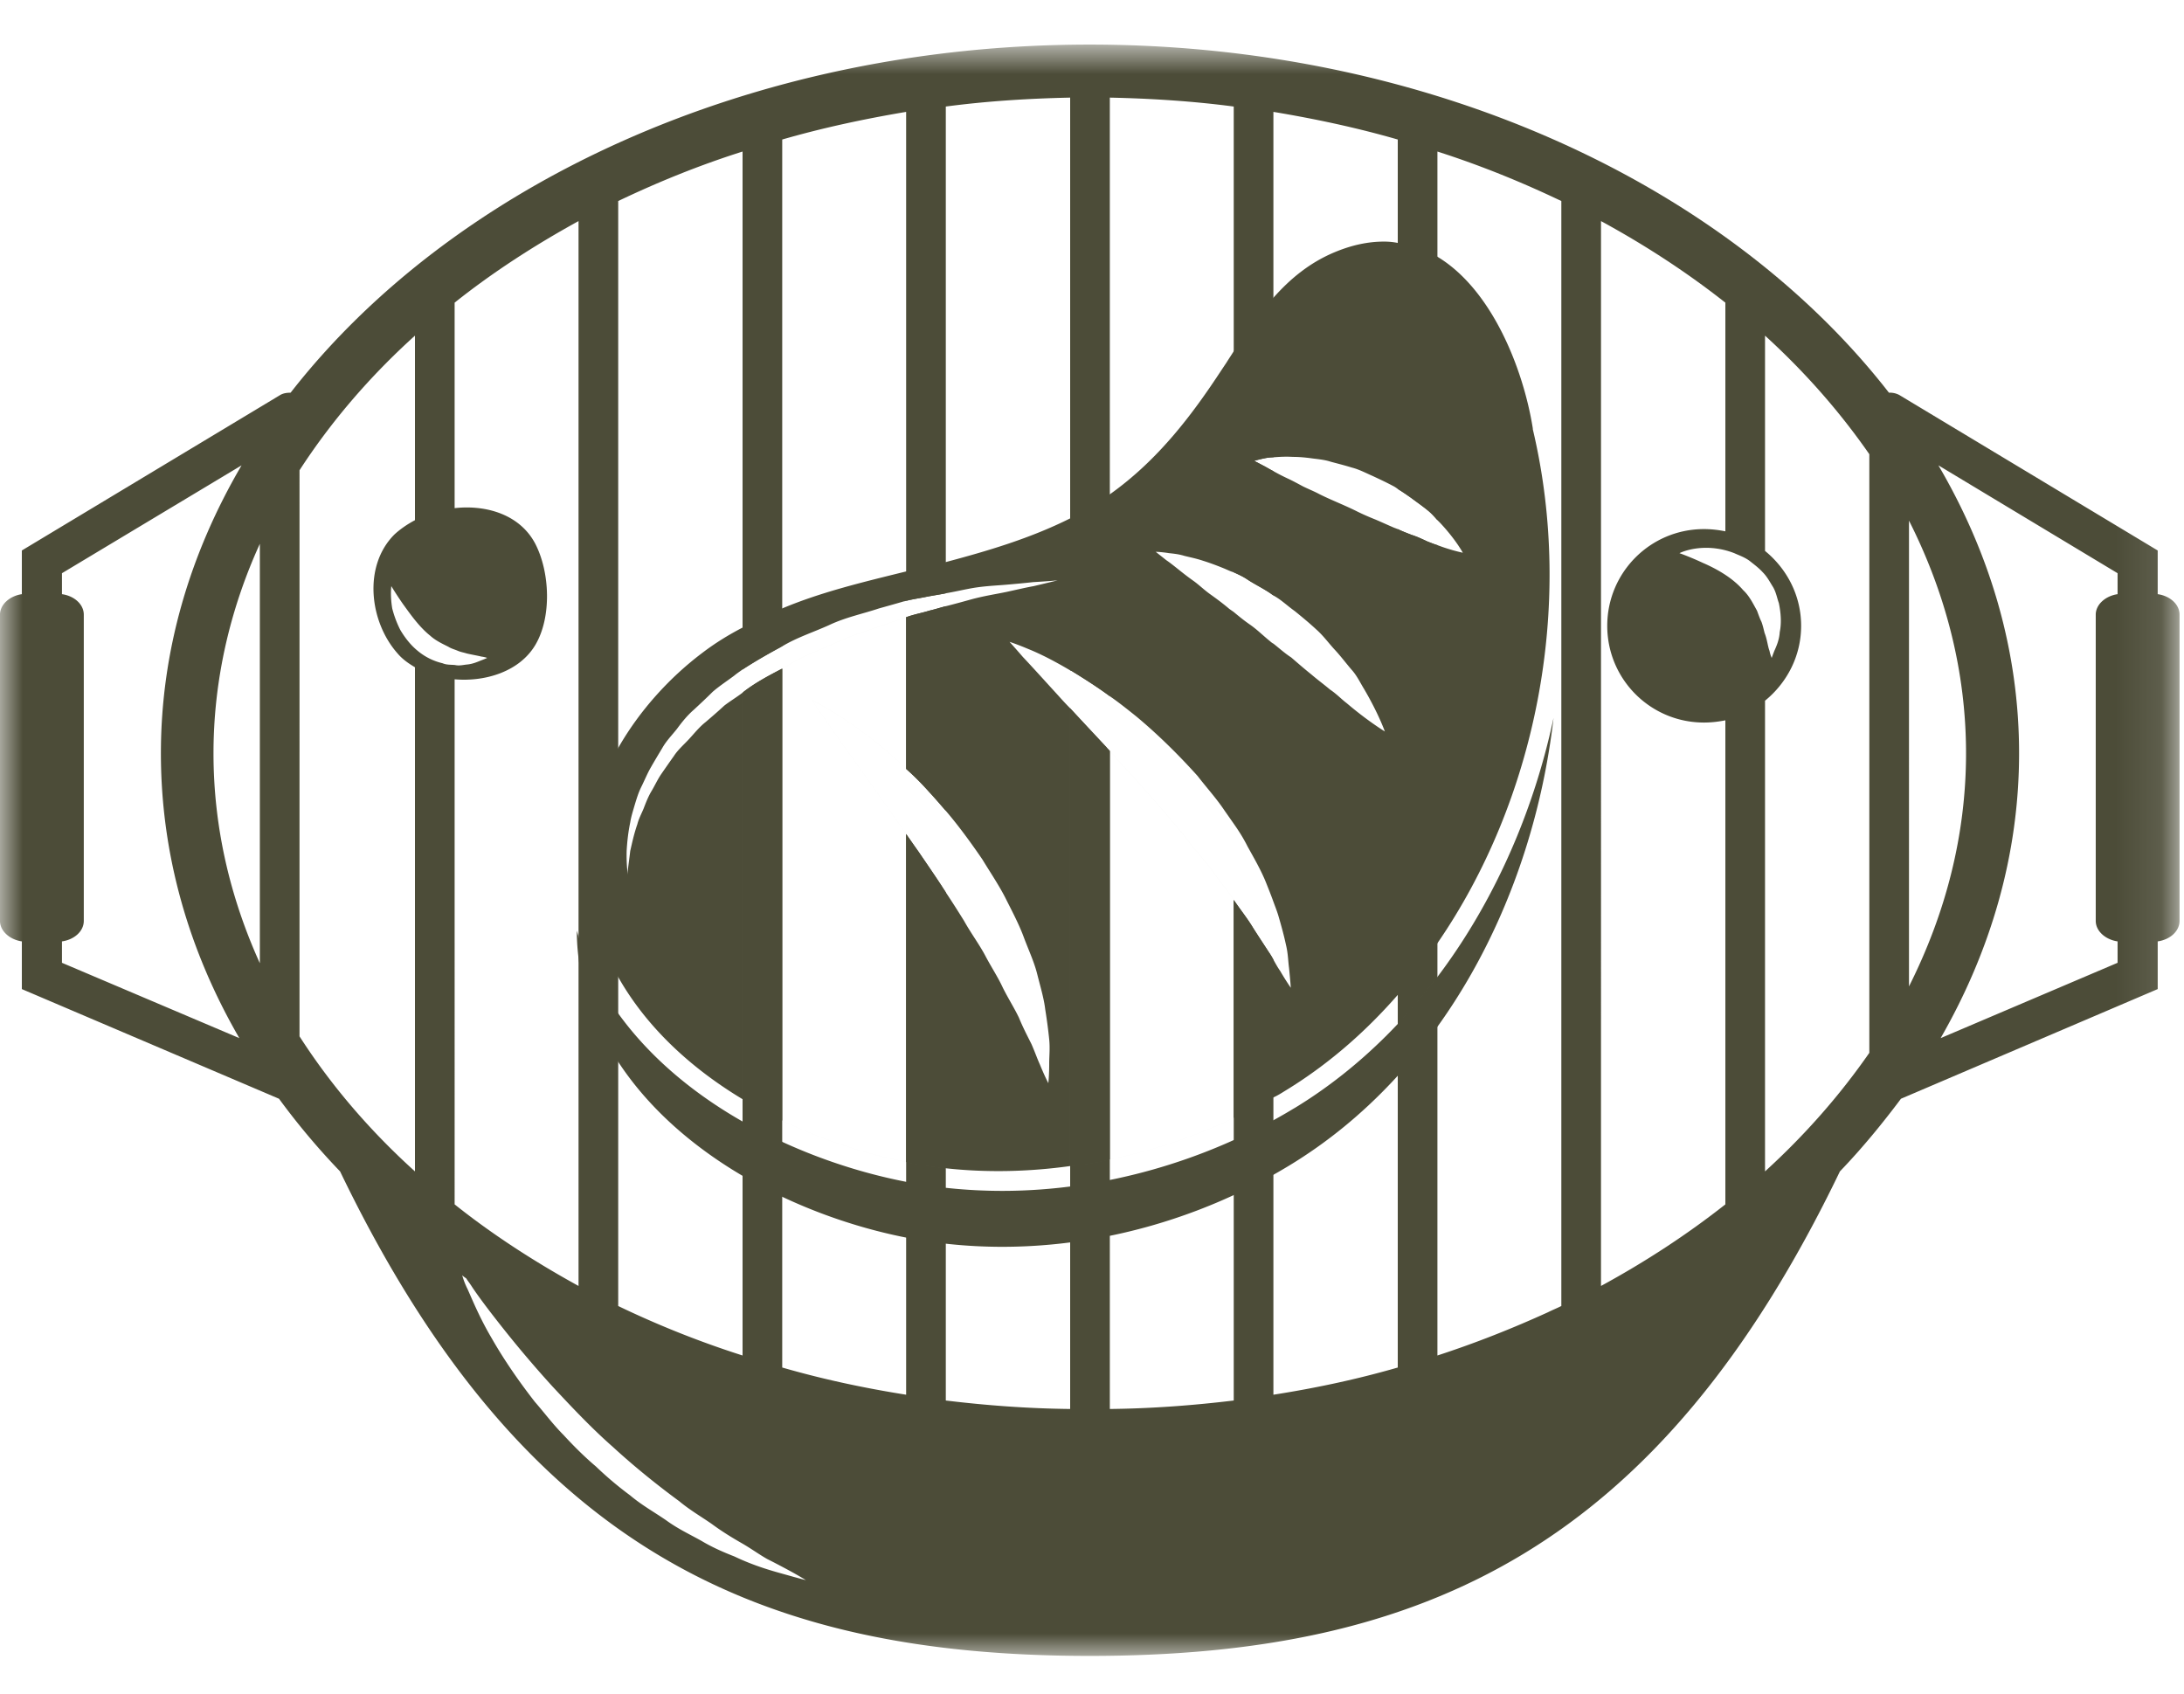
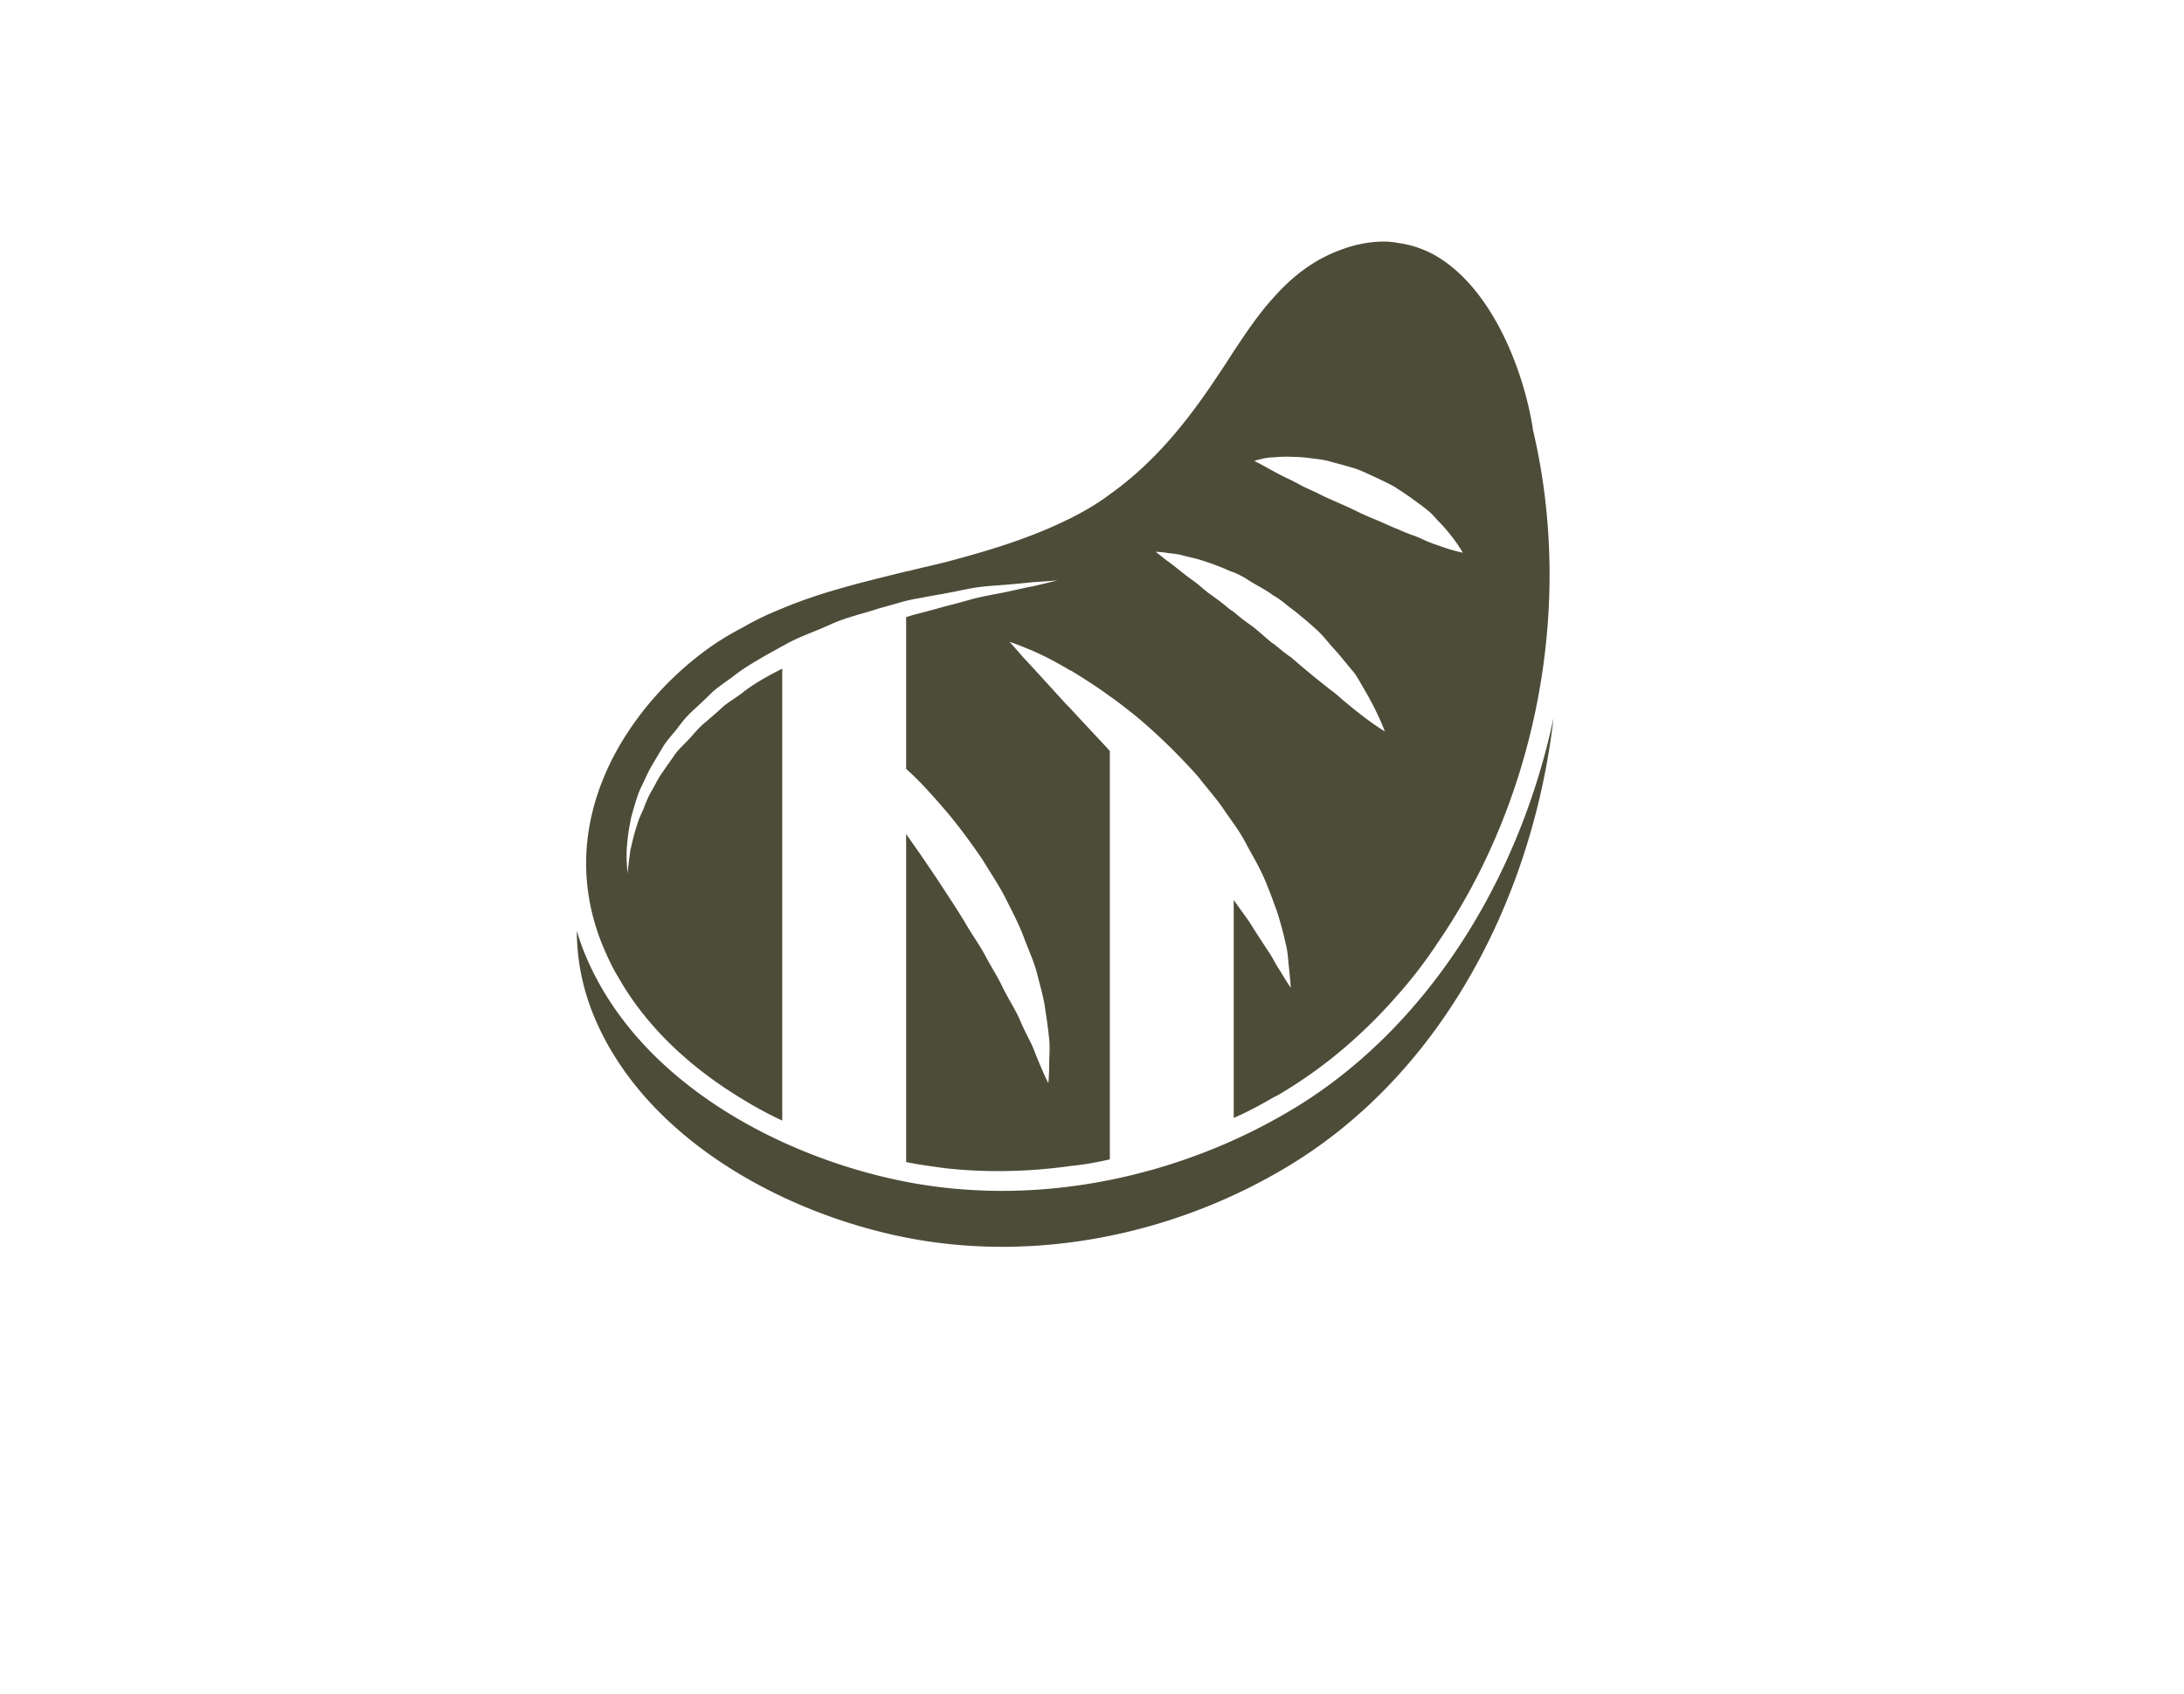
<svg xmlns="http://www.w3.org/2000/svg" xmlns:xlink="http://www.w3.org/1999/xlink" width="49" height="38" viewBox="0 0 49 38">
  <defs>
    <filter id="a">
      <feColorMatrix in="SourceGraphic" values="0 0 0 0 1 0 0 0 0 1 0 0 0 0 1 0 0 0 1 0" />
    </filter>
    <path id="b" d="M0 .85h48.9V37H0z" />
  </defs>
  <g transform="translate(-929 -4794)" filter="url(#a)" fill="none" fill-rule="evenodd">
    <path d="M958.047 4818.857c-1.974 1.2-4.304 1.86-6.56 1.86-.794 0-1.582-.08-2.338-.24-2.597-.545-5.803-2.157-7.015-5.048a5.132 5.132 0 0 1-.193-.55c.002.64.123 1.292.394 1.94 1.123 2.68 4.136 4.347 6.858 4.918 2.967.623 6.155-.022 8.74-1.593 3.438-2.088 5.457-6.016 5.922-10.036-.78 3.661-2.852 6.953-5.808 8.75" fill="#4C4C38" />
    <path d="M945.71 4809.5c-.02.01-.03.03-.05.04v9.12c.29.18.59.34.89.48V4809c-.29.15-.59.31-.84.5m8.12 1.27c-.29-.31-.57-.61-.82-.88v10.27c.3-.03.59-.08.89-.15v-9.16c-.02-.03-.05-.05-.07-.08m-5.23-.16c.23.18.48.39.73.64v-3.4c-.16.05-.33.11-.5.17-.34.12-.71.23-1.06.39-.35.17-.73.29-1.06.5-.05.03-.11.06-.16.09-.29.15-.59.31-.84.5-.02.01-.03.03-.05.04v9.12c.29.18.59.34.89.48.9.43 1.82.73 2.69.91.03.01.06.01.09.02v-7.36c-.08-.12-.16-.23-.24-.34-.34-.49-.66-.94-.94-1.33-.28-.38-.51-.72-.67-.95-.17-.24-.26-.38-.26-.38s.15.07.4.22.6.38.98.68m0 0c.23.18.48.39.73.64v-3.4c-.16.05-.33.11-.5.17-.34.12-.71.23-1.06.39-.35.17-.73.29-1.06.5-.05.03-.11.06-.16.09-.29.15-.59.31-.84.5-.02.01-.03.03-.05.04v9.12c.29.18.59.34.89.48.9.43 1.82.73 2.69.91.03.01.06.01.09.02v-7.36c-.08-.12-.16-.23-.24-.34-.34-.49-.66-.94-.94-1.33-.28-.38-.51-.72-.67-.95-.17-.24-.26-.38-.26-.38s.15.07.4.22.6.38.98.68m12.65-4.38c-.07-.02-.14-.05-.22-.08-.11-.05-.23-.11-.36-.15-.1-.04-.21-.08-.31-.13-.03-.01-.05-.02-.08-.03-.14-.06-.27-.12-.41-.18-.15-.06-.29-.12-.43-.19-.28-.14-.57-.25-.83-.38-.13-.07-.26-.12-.38-.18-.13-.07-.24-.13-.35-.18a4.65 4.65 0 0 1-.31-.16c-.08-.04-.16-.09-.22-.12-.13-.07-.21-.11-.21-.11s.09-.03.24-.06c.05-.01.12-.02.19-.02.12-.01.27-.02.43-.01.13 0 .26.01.41.03.14.02.3.03.45.08.15.04.31.08.47.13.16.04.31.12.47.19.15.07.3.14.45.22.04.02.07.04.11.07.1.06.2.13.3.2.12.09.25.18.36.27.09.07.16.15.23.23l.06.06c.31.33.47.6.51.67-.05-.01-.28-.06-.57-.17m-2.03 3.55c-.12-.09-.23-.21-.38-.31-.13-.11-.28-.22-.42-.34-.15-.12-.3-.25-.45-.38-.14-.09-.26-.2-.4-.31a.327.327 0 0 1-.07-.05c-.15-.12-.3-.27-.46-.38-.13-.09-.24-.18-.36-.28l-.1-.07c-.14-.12-.29-.23-.43-.33s-.26-.22-.39-.31c-.24-.17-.44-.35-.59-.45l-.24-.19s.11 0 .3.03c.09.01.21.02.34.06.12.03.27.06.42.11.16.05.32.11.49.18.07.03.13.06.2.08.11.05.22.1.32.17.17.11.36.2.53.32.01.01.03.02.04.03.17.09.31.23.48.35.16.13.33.27.48.41.16.14.28.31.42.46.13.14.25.3.37.44.12.13.2.3.28.43.33.56.47.96.47.96s-.38-.23-.85-.63m-1.5 6c-.05-.07-.1-.16-.15-.25a1.74 1.74 0 0 0-.11-.18c-.11-.17-.23-.35-.35-.54-.12-.2-.28-.4-.43-.62-.14-.22-.33-.43-.49-.67-.17-.23-.38-.45-.56-.69-.18-.24-.39-.47-.59-.71-.2-.23-.41-.46-.61-.69-.18-.19-.36-.39-.53-.58-.02-.03-.05-.05-.07-.08-.29-.31-.57-.61-.82-.88-.1-.1-.19-.2-.28-.3-.32-.35-.59-.65-.78-.85-.19-.22-.3-.34-.3-.34s.16.05.42.16c.25.1.57.26.94.48.04.01.07.04.11.06.24.15.51.32.78.52.19.13.39.29.59.45.47.39.94.85 1.38 1.34.2.26.42.5.6.77l.21.3c.12.17.22.33.31.51.15.27.3.53.41.8.06.15.12.3.17.44.04.11.08.21.11.31.07.24.13.46.17.65.05.2.05.38.07.52.03.29.04.45.04.45s-.1-.14-.24-.38m-5.18 2.07c0 .29-.02.45-.02.45s-.08-.15-.19-.42c-.06-.13-.11-.28-.19-.46-.09-.18-.19-.37-.28-.59-.1-.21-.24-.43-.36-.67-.11-.24-.27-.48-.4-.73-.14-.26-.32-.5-.47-.77-.13-.21-.27-.43-.41-.64-.03-.05-.06-.09-.09-.14-.17-.26-.35-.52-.52-.77-.1-.14-.19-.27-.28-.4-.08-.12-.16-.23-.24-.34-.34-.49-.66-.94-.94-1.33-.28-.38-.51-.72-.67-.95-.17-.24-.26-.38-.26-.38s.15.07.4.22.6.38.98.68c.23.18.48.39.73.64.17.15.34.32.51.51.13.14.25.28.38.43.29.34.56.71.82 1.09.17.28.36.56.51.85.15.3.3.58.41.87.11.3.24.57.31.85s.15.54.18.79c.04.25.07.48.09.68.02.2 0 .38 0 .53m-5.99-8.85c-.29.15-.59.31-.84.5-.02.01-.03.03-.05.04-.13.1-.28.19-.41.29-.14.13-.28.25-.42.37-.14.11-.25.25-.37.38s-.25.24-.34.38c-.1.14-.19.27-.28.4-.09.13-.15.27-.23.4-.07.12-.12.25-.17.38-.05.12-.11.23-.14.35-.08.23-.12.43-.16.6-.02.17-.04.31-.05.4-.01.09 0 .14 0 .14s-.04-.19-.03-.55c.01-.17.03-.39.08-.63.02-.13.06-.25.1-.39.04-.13.08-.27.15-.41.07-.14.13-.29.21-.43.08-.14.17-.29.26-.44.09-.16.22-.29.33-.43.11-.15.23-.3.38-.43.14-.13.28-.26.42-.4.15-.13.32-.24.48-.36.06-.05.12-.09.19-.14.27-.18.56-.34.85-.5.01-.01.03-.02.04-.02.33-.2.71-.32 1.06-.48.36-.17.75-.25 1.11-.37.18-.05.36-.1.53-.15.03-.01.05-.01.08-.02.15-.04.31-.06.45-.09.15-.03.3-.05.44-.08.18-.03.35-.07.51-.1.3-.06.58-.07.82-.09.24-.02.45-.04.63-.06.35-.02.55-.04.55-.04s-.2.05-.54.13c-.17.03-.38.08-.61.13-.24.05-.51.09-.8.17-.18.05-.36.1-.56.15-.12.03-.24.07-.37.1-.16.05-.33.08-.5.14-.01 0-.01 0-.02.01-.16.05-.33.11-.5.17-.34.12-.71.23-1.06.39-.35.17-.73.29-1.06.5-.05.03-.11.06-.16.09m16.84-5.37v-.02c-.21-1.32-.91-3.11-2.14-3.85a2.3 2.3 0 0 0-.89-.31c-.1-.02-.2-.03-.31-.03-.36 0-.73.08-1.11.24-.55.23-.99.59-1.37 1.02-.33.36-.61.78-.89 1.2-.05.08-.11.17-.16.25l-.12.18c-.63.96-1.4 2-2.5 2.78-.25.19-.52.35-.81.5-.03.01-.05.03-.08.04-.9.45-1.85.73-2.79.98-.28.07-.56.13-.83.2-.02 0-.04.01-.06.01-.97.24-1.9.46-2.78.83-.3.12-.6.26-.89.43-.31.16-.62.35-.92.58-.7.53-1.38 1.26-1.87 2.12-.72 1.27-1.02 2.83-.33 4.48.1.23.2.45.33.66.65 1.15 1.66 2.06 2.79 2.74.29.18.59.34.89.48.9.43 1.82.73 2.69.91.03.01.06.01.09.02.29.06.59.1.89.14.91.1 1.86.08 2.79-.05.3-.03.59-.08.89-.15.95-.19 1.89-.5 2.78-.93.3-.13.6-.29.89-.46.09-.04.17-.09.25-.14.94-.57 1.79-1.3 2.54-2.16.32-.36.62-.75.89-1.16 2.19-3.18 3.09-7.52 2.14-11.53m-14.79 6.98c.23.18.48.39.73.64v-3.4c-.16.05-.33.11-.5.17-.34.12-.71.23-1.06.39-.35.17-.73.29-1.06.5-.05.03-.11.06-.16.09-.29.15-.59.31-.84.5-.02.01-.03.03-.05.04v9.12c.29.18.59.34.89.48.9.43 1.82.73 2.69.91.03.01.06.01.09.02v-7.36c-.08-.12-.16-.23-.24-.34-.34-.49-.66-.94-.94-1.33-.28-.38-.51-.72-.67-.95-.17-.24-.26-.38-.26-.38s.15.07.4.22.6.38.98.68m0 0c.23.18.48.39.73.64v-3.4c-.16.05-.33.11-.5.17-.34.12-.71.23-1.06.39-.35.17-.73.29-1.06.5-.05.03-.11.06-.16.09-.29.15-.59.31-.84.5-.02.01-.03.03-.05.04v9.12c.29.18.59.34.89.48.9.43 1.82.73 2.69.91.03.01.06.01.09.02v-7.36c-.08-.12-.16-.23-.24-.34-.34-.49-.66-.94-.94-1.33-.28-.38-.51-.72-.67-.95-.17-.24-.26-.38-.26-.38s.15.07.4.22.6.38.98.68m0 0c.23.18.48.39.73.64v-3.4c-.16.05-.33.11-.5.17-.34.12-.71.23-1.06.39-.35.17-.73.29-1.06.5-.05.03-.11.06-.16.09-.29.15-.59.31-.84.5-.02.01-.03.03-.05.04v9.12c.29.18.59.34.89.48.9.43 1.82.73 2.69.91.03.01.06.01.09.02v-7.36c-.08-.12-.16-.23-.24-.34-.34-.49-.66-.94-.94-1.33-.28-.38-.51-.72-.67-.95-.17-.24-.26-.38-.26-.38s.15.07.4.22.6.38.98.68m7.59 2.91c-.17-.23-.38-.45-.56-.69-.18-.24-.39-.47-.59-.71-.2-.23-.41-.46-.61-.69-.18-.19-.36-.39-.53-.58-.02-.03-.05-.05-.07-.08-.29-.31-.57-.61-.82-.88v10.27c.3-.03.59-.08.89-.15.95-.19 1.89-.5 2.78-.93v-4.89c-.14-.22-.33-.43-.49-.67" fill="#4C4C38" />
    <g transform="translate(929 4794.15)">
      <mask id="c" fill="#fff">
        <use xlink:href="#b" />
      </mask>
-       <path d="M32.03 12c-.11-.05-.23-.11-.36-.15-.1-.04-.21-.08-.31-.13v11.1l.02-.02c.14-.15.28-.3.42-.47.01-.01.02-.03.04-.05.14-.17.28-.35.41-.53v-9.67c-.07-.02-.14-.05-.22-.08zm-3.53 2.24c-.15-.12-.3-.27-.46-.38-.13-.09-.24-.18-.36-.28v4.75c.12.17.22.33.31.51.15.27.3.53.41.8.06.15.12.3.17.44v-5.79a.304.304 0 0 1-.07-.05zm-.04 6.96c-.11-.17-.23-.35-.35-.54-.12-.2-.28-.4-.43-.62v4.89c.3-.13.6-.29.89-.46v-3.09a1.74 1.74 0 0 0-.11-.18zm-7.33-1.47c-.17-.26-.35-.52-.52-.77-.1-.14-.19-.27-.28-.4v7.36c.29.06.59.1.89.14v-6.19c-.03-.05-.06-.09-.09-.14zm-.28-6.18c-.16.05-.33.08-.5.14-.01 0-.01 0-.02.01v3.4c.17.15.34.32.51.51.13.14.25.28.38.43v-4.59c-.12.03-.24.07-.37.1zm-4.19 10.96v.5c.29.17.59.32.89.46v-.48c-.3-.14-.6-.3-.89-.48zM32.03 12c-.11-.05-.23-.11-.36-.15-.1-.04-.21-.08-.31-.13v11.1l.02-.02c.14-.15.28-.3.42-.47.01-.01.02-.03.04-.05.14-.17.28-.35.41-.53v-9.67c-.07-.02-.14-.05-.22-.08zm-3.57 9.2c-.11-.17-.23-.35-.35-.54-.12-.2-.28-.4-.43-.62v4.89c.3-.13.6-.29.89-.46v-3.09a1.74 1.74 0 0 0-.11-.18zm.04-6.96c-.15-.12-.3-.27-.46-.38-.13-.09-.24-.18-.36-.28v4.75c.12.17.22.33.31.51.15.27.3.53.41.8.06.15.12.3.17.44v-5.79a.304.304 0 0 1-.07-.05zm-3.67 2.38c-.29-.31-.57-.61-.82-.88v10.27c.3-.03.59-.08.89-.15V16.7c-.02-.03-.05-.05-.07-.08zm-3.7 3.11c-.17-.26-.35-.52-.52-.77-.1-.14-.19-.27-.28-.4v7.36c.29.06.59.1.89.14v-6.19c-.03-.05-.06-.09-.09-.14zm-.28-6.18c-.16.05-.33.08-.5.14-.01 0-.01 0-.02.01v3.4c.17.15.34.32.51.51.13.14.25.28.38.43v-4.59c-.12.03-.24.07-.37.1zm-4.19 10.96v.5c.29.17.59.32.89.46v-.48c-.3-.14-.6-.3-.89-.48zM28.5 14.24c-.15-.12-.3-.27-.46-.38-.13-.09-.24-.18-.36-.28v4.75c.12.17.22.33.31.51.15.27.3.53.41.8.06.15.12.3.17.44v-5.79a.304.304 0 0 1-.07-.05zM32.03 12c-.11-.05-.23-.11-.36-.15-.1-.04-.21-.08-.31-.13v11.1l.02-.02c.14-.15.28-.3.42-.47.01-.01.02-.03.04-.05.14-.17.28-.35.41-.53v-9.67c-.07-.02-.14-.05-.22-.08zm-3.57 9.2c-.11-.17-.23-.35-.35-.54-.12-.2-.28-.4-.43-.62v4.89c.3-.13.6-.29.89-.46v-3.09a1.74 1.74 0 0 0-.11-.18zm.04-6.96c-.15-.12-.3-.27-.46-.38-.13-.09-.24-.18-.36-.28v4.75c.12.17.22.33.31.51.15.27.3.53.41.8.06.15.12.3.17.44v-5.79a.304.304 0 0 1-.07-.05zm-3.67 2.38c-.29-.31-.57-.61-.82-.88v10.27c.3-.03.59-.08.89-.15V16.7c-.02-.03-.05-.05-.07-.08zm-3.7 3.11c-.17-.26-.35-.52-.52-.77-.1-.14-.19-.27-.28-.4v7.36c.29.06.59.1.89.14v-6.19c-.03-.05-.06-.09-.09-.14zm-.28-6.18c-.16.05-.33.08-.5.14-.01 0-.01 0-.02.01v3.4c.17.15.34.32.51.51.13.14.25.28.38.43v-4.59c-.12.03-.24.07-.37.1zm-4.19 10.96v.5c.29.17.59.32.89.46v-.48c-.3-.14-.6-.3-.89-.48zm3.69-10.82c-.01 0-.01 0-.02.01v3.4c.17.15.34.32.51.51.13.14.25.28.38.43v-4.59c-.12.03-.24.07-.37.1-.16.05-.33.08-.5.14zm7.69.17c-.13-.09-.24-.18-.36-.28v4.75c.12.17.22.33.31.51.15.27.3.53.41.8.06.15.12.3.17.44v-5.79a.304.304 0 0 1-.07-.05c-.15-.12-.3-.27-.46-.38zm19.47-.68c-.27.04-.49.23-.49.46v6.87c0 .23.22.42.49.46v.48l-3.97 1.69c1.12-1.95 1.76-4.11 1.76-6.39 0-2.3-.65-4.48-1.81-6.46l4.02 2.42v.47zm-4.68-1.65c.82 1.62 1.28 3.38 1.28 5.22 0 1.84-.46 3.6-1.28 5.23V11.53zm-.89 11.94c-.66.95-1.44 1.84-2.34 2.66V15.57c.49-.4.81-1 .81-1.68 0-.68-.32-1.28-.81-1.68V7.38c.9.82 1.68 1.71 2.34 2.66v13.43zm-2.42-9.67c-.04-.08-.07-.17-.1-.25-.09-.16-.17-.33-.31-.46-.24-.28-.6-.48-.9-.61-.3-.14-.53-.22-.53-.22s.23-.12.6-.12c.18 0 .4.03.63.12.11.05.23.09.34.17.1.08.21.16.3.26.1.1.16.22.23.33.07.12.09.25.13.36.05.24.06.46.02.65-.01.18-.08.33-.12.42-.04.1-.06.16-.06.16s-.03-.06-.05-.16c-.04-.1-.05-.25-.11-.4-.02-.08-.04-.17-.07-.25zm-.81 13.07c-.85.67-1.78 1.28-2.79 1.83V4.81c1.01.55 1.94 1.16 2.79 1.83v5.13c-.15-.03-.31-.05-.48-.05-1.2 0-2.17.97-2.17 2.17s.97 2.17 2.17 2.17c.17 0 .33-.02.48-.05v10.86zm-3.68 2.28c-.1.05-.2.09-.3.14-.79.36-1.62.69-2.48.97V12.08c-.07-.02-.14-.05-.22-.08-.11-.05-.23-.11-.36-.15-.1-.04-.21-.08-.31-.13v18.81c-.9.26-1.83.46-2.79.61v-9.76a1.74 1.74 0 0 0-.11-.18c-.11-.17-.23-.35-.35-.54-.12-.2-.28-.4-.43-.62v11.23c-.91.11-1.84.18-2.78.19V16.7c-.02-.03-.05-.05-.07-.08-.29-.31-.57-.61-.82-.88v15.72c-.95-.01-1.88-.08-2.79-.19v-11.4c-.03-.05-.06-.09-.09-.14-.17-.26-.35-.52-.52-.77-.1-.14-.19-.27-.28-.4v12.58c-.95-.15-1.88-.35-2.78-.61V14.85c-.29.15-.59.31-.84.5-.02.01-.03.03-.05.04v14.87a21.56 21.56 0 0 1-2.79-1.11V4.36c.88-.42 1.81-.8 2.79-1.11v11.62a11.607 11.607 0 0 1 .89-.52V2.98c.9-.26 1.83-.46 2.78-.62v10.97c.15-.04.31-.06.45-.09.15-.03.3-.05.44-.08V2.24c.91-.12 1.84-.18 2.79-.2v12.85c.04.01.07.04.11.06.24.15.51.32.78.52V2.04c.94.02 1.87.08 2.78.2v10.45c.11.05.22.1.32.17.17.11.36.2.53.32.01.01.03.02.04.03v-2.79c-.08-.04-.16-.09-.22-.12-.13-.07-.21-.11-.21-.11s.09-.03.24-.06c.05-.01.12-.02.19-.02V2.36c.96.16 1.89.36 2.79.62v7.84c.1.06.2.13.3.2.12.09.25.18.36.27.09.07.16.15.23.23V3.25c.97.31 1.9.69 2.78 1.11v24.79zm-17.39 6.03c-.29-.08-.7-.19-1.16-.41-.23-.09-.49-.2-.74-.35-.25-.14-.53-.27-.79-.46-.26-.18-.55-.34-.81-.56a7.9 7.9 0 0 1-.77-.65c-.26-.22-.5-.46-.73-.71-.23-.23-.43-.5-.64-.74-.39-.5-.72-.99-.97-1.43-.26-.44-.42-.83-.54-1.1a1.714 1.714 0 0 1-.12-.31c.03.03.06.05.09.07.03.05.08.11.13.19.16.24.41.57.72.96s.68.83 1.09 1.28c.42.45.87.93 1.36 1.36.48.44.99.85 1.48 1.21.24.2.5.35.73.51.23.17.46.31.67.43.21.12.4.26.58.36.18.09.33.17.46.24.26.14.4.23.4.23s-.16-.04-.44-.12zM10.2 15.09c.7.06 1.46-.18 1.81-.77.37-.62.33-1.63 0-2.27-.34-.65-1.09-.88-1.81-.8V6.64c.84-.67 1.78-1.28 2.78-1.83V28.7c-1-.55-1.94-1.16-2.78-1.83V15.09zm-.83-.64c-.16-.13-.29-.3-.39-.47a2.35 2.35 0 0 1-.18-.48c-.05-.3-.02-.5-.02-.5s.1.17.26.4c.16.22.36.51.61.71.12.11.27.18.41.25.06.04.14.06.21.09.07.03.14.04.2.06.13.03.25.05.33.07.08.01.13.03.13.03s-.04.02-.12.05c-.08.03-.2.09-.35.1-.08.01-.16.03-.25.01-.09-.01-.19 0-.28-.04a1.348 1.348 0 0 1-.56-.28zm-.06 11.68c-1.02-.92-1.89-1.94-2.59-3.03V10.4c.7-1.08 1.57-2.1 2.59-3.02v4.14c-.17.09-.33.2-.46.32-.71.71-.56 1.96.07 2.67.11.13.24.22.39.31v11.31zm-3.48-4.67c-.67-1.48-1.04-3.06-1.04-4.71 0-1.64.37-3.23 1.04-4.7v9.41zm-4.44-.01v-.48c.28-.04.49-.23.49-.46v-6.87c0-.23-.21-.42-.49-.46v-.47l4.03-2.42c-1.16 1.98-1.81 4.16-1.81 6.46 0 2.28.63 4.44 1.76 6.39l-3.98-1.69zm47.02-8.27v-.98l-5.8-3.49a.456.456 0 0 0-.23-.05C38.75 3.99 32.07.85 24.45.85c-7.62 0-14.29 3.14-17.93 7.81-.08 0-.16.01-.23.05L.49 12.2v.98c-.27.04-.49.23-.49.46v6.87c0 .23.22.42.49.46v1.07l5.77 2.46c.41.56.87 1.11 1.37 1.63C11.68 34.54 16.94 37 24.45 37c7.52 0 12.78-2.46 16.83-10.87.5-.52.95-1.07 1.37-1.63l5.76-2.46v-1.07c.28-.04.49-.23.49-.46v-6.87c0-.23-.21-.42-.49-.46zM16.66 24.51v.5c.29.17.59.32.89.46v-.48c-.3-.14-.6-.3-.89-.48zm3.69-10.82c-.01 0-.01 0-.02.01v3.4c.17.15.34.32.51.51.13.14.25.28.38.43v-4.59c-.12.03-.24.07-.37.1-.16.05-.33.08-.5.14zm.26 5.27c-.1-.14-.19-.27-.28-.4v7.36c.29.06.59.1.89.14v-6.19c-.03-.05-.06-.09-.09-.14-.17-.26-.35-.52-.52-.77zm3.4-3.22v10.27c.3-.03.59-.08.89-.15V16.7c-.02-.03-.05-.05-.07-.08-.29-.31-.57-.61-.82-.88zm4.03-1.88c-.13-.09-.24-.18-.36-.28v4.75c.12.17.22.33.31.51.15.27.3.53.41.8.06.15.12.3.17.44v-5.79a.304.304 0 0 1-.07-.05c-.15-.12-.3-.27-.46-.38zm.07 6.8c-.12-.2-.28-.4-.43-.62v4.89c.3-.13.6-.29.89-.46v-3.09a1.74 1.74 0 0 0-.11-.18c-.11-.17-.23-.35-.35-.54zM32.03 12c-.11-.05-.23-.11-.36-.15-.1-.04-.21-.08-.31-.13v11.1l.02-.02c.14-.15.28-.3.42-.47.01-.01.02-.03.04-.05.14-.17.28-.35.41-.53v-9.67c-.07-.02-.14-.05-.22-.08zm-3.53 2.24c-.15-.12-.3-.27-.46-.38-.13-.09-.24-.18-.36-.28v4.75c.12.17.22.33.31.51.15.27.3.53.41.8.06.15.12.3.17.44v-5.79a.304.304 0 0 1-.07-.05zM16.66 24.51v.5c.29.17.59.32.89.46v-.48c-.3-.14-.6-.3-.89-.48zm4.19-10.96c-.16.05-.33.08-.5.14-.01 0-.01 0-.02.01v3.4c.17.15.34.32.51.51.13.14.25.28.38.43v-4.59c-.12.03-.24.07-.37.1zm.28 6.18c-.17-.26-.35-.52-.52-.77-.1-.14-.19-.27-.28-.4v7.36c.29.06.59.1.89.14v-6.19c-.03-.05-.06-.09-.09-.14zm3.7-3.11c-.29-.31-.57-.61-.82-.88v10.27c.3-.03.59-.08.89-.15V16.7c-.02-.03-.05-.05-.07-.08zm3.67-2.38c-.15-.12-.3-.27-.46-.38-.13-.09-.24-.18-.36-.28v4.75c.12.17.22.33.31.51.15.27.3.53.41.8.06.15.12.3.17.44v-5.79a.304.304 0 0 1-.07-.05zm-.04 6.96c-.11-.17-.23-.35-.35-.54-.12-.2-.28-.4-.43-.62v4.89c.3-.13.6-.29.89-.46v-3.09a1.74 1.74 0 0 0-.11-.18zm3.57-9.2c-.11-.05-.23-.11-.36-.15-.1-.04-.21-.08-.31-.13v11.1l.02-.02c.14-.15.28-.3.42-.47.01-.01.02-.03.04-.05.14-.17.28-.35.41-.53v-9.67c-.07-.02-.14-.05-.22-.08zm-3.53 2.24c-.15-.12-.3-.27-.46-.38-.13-.09-.24-.18-.36-.28v4.75c.12.17.22.33.31.51.15.27.3.53.41.8.06.15.12.3.17.44v-5.79a.304.304 0 0 1-.07-.05zM16.66 24.51v.5c.29.17.59.32.89.46v-.48c-.3-.14-.6-.3-.89-.48zm4.19-10.96c-.16.05-.33.08-.5.14-.01 0-.01 0-.02.01v3.4c.17.15.34.32.51.51.13.14.25.28.38.43v-4.59c-.12.03-.24.07-.37.1zm.28 6.18c-.17-.26-.35-.52-.52-.77-.1-.14-.19-.27-.28-.4v7.36c.29.06.59.1.89.14v-6.19c-.03-.05-.06-.09-.09-.14zm7.37-5.49c-.15-.12-.3-.27-.46-.38-.13-.09-.24-.18-.36-.28v4.75c.12.17.22.33.31.51.15.27.3.53.41.8.06.15.12.3.17.44v-5.79a.304.304 0 0 1-.07-.05zm-.04 6.96c-.11-.17-.23-.35-.35-.54-.12-.2-.28-.4-.43-.62v4.89c.3-.13.6-.29.89-.46v-3.09a1.74 1.74 0 0 0-.11-.18zm3.57-9.2c-.11-.05-.23-.11-.36-.15-.1-.04-.21-.08-.31-.13v11.1l.02-.02c.14-.15.28-.3.42-.47.01-.01.02-.03.04-.05.14-.17.28-.35.41-.53v-9.67c-.07-.02-.14-.05-.22-.08z" fill="#4C4C38" mask="url(#c)" />
    </g>
  </g>
</svg>